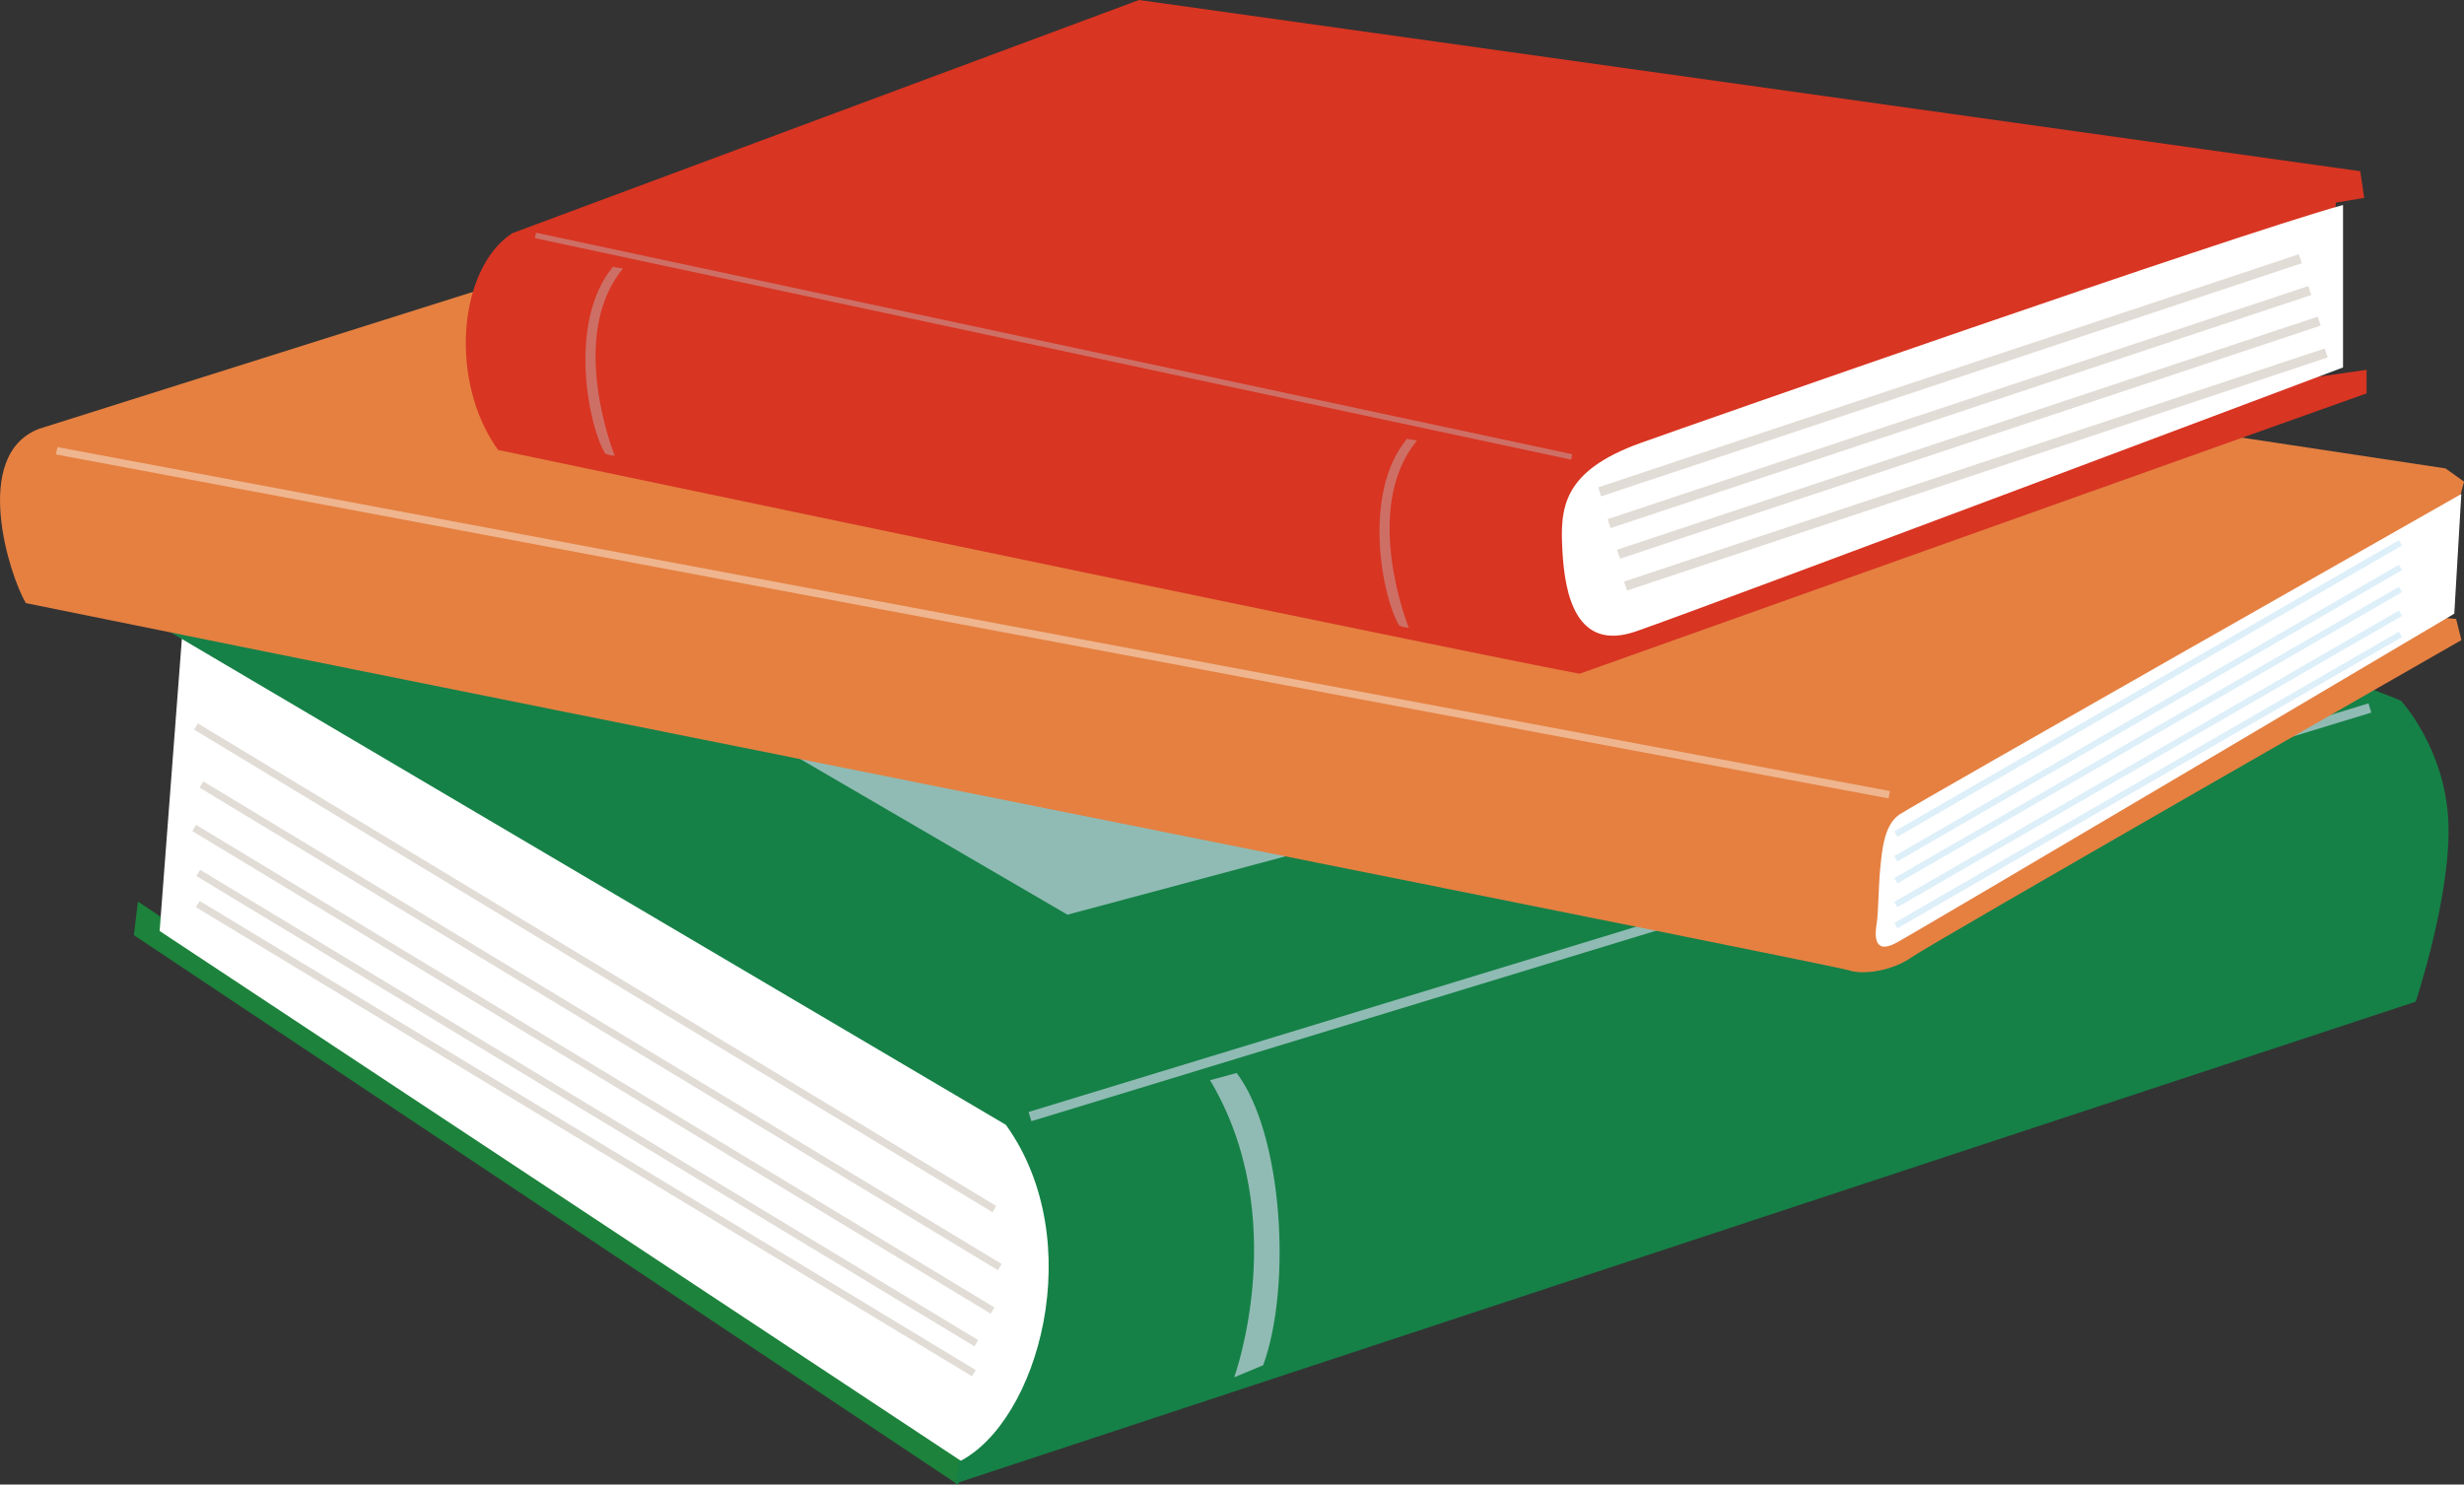
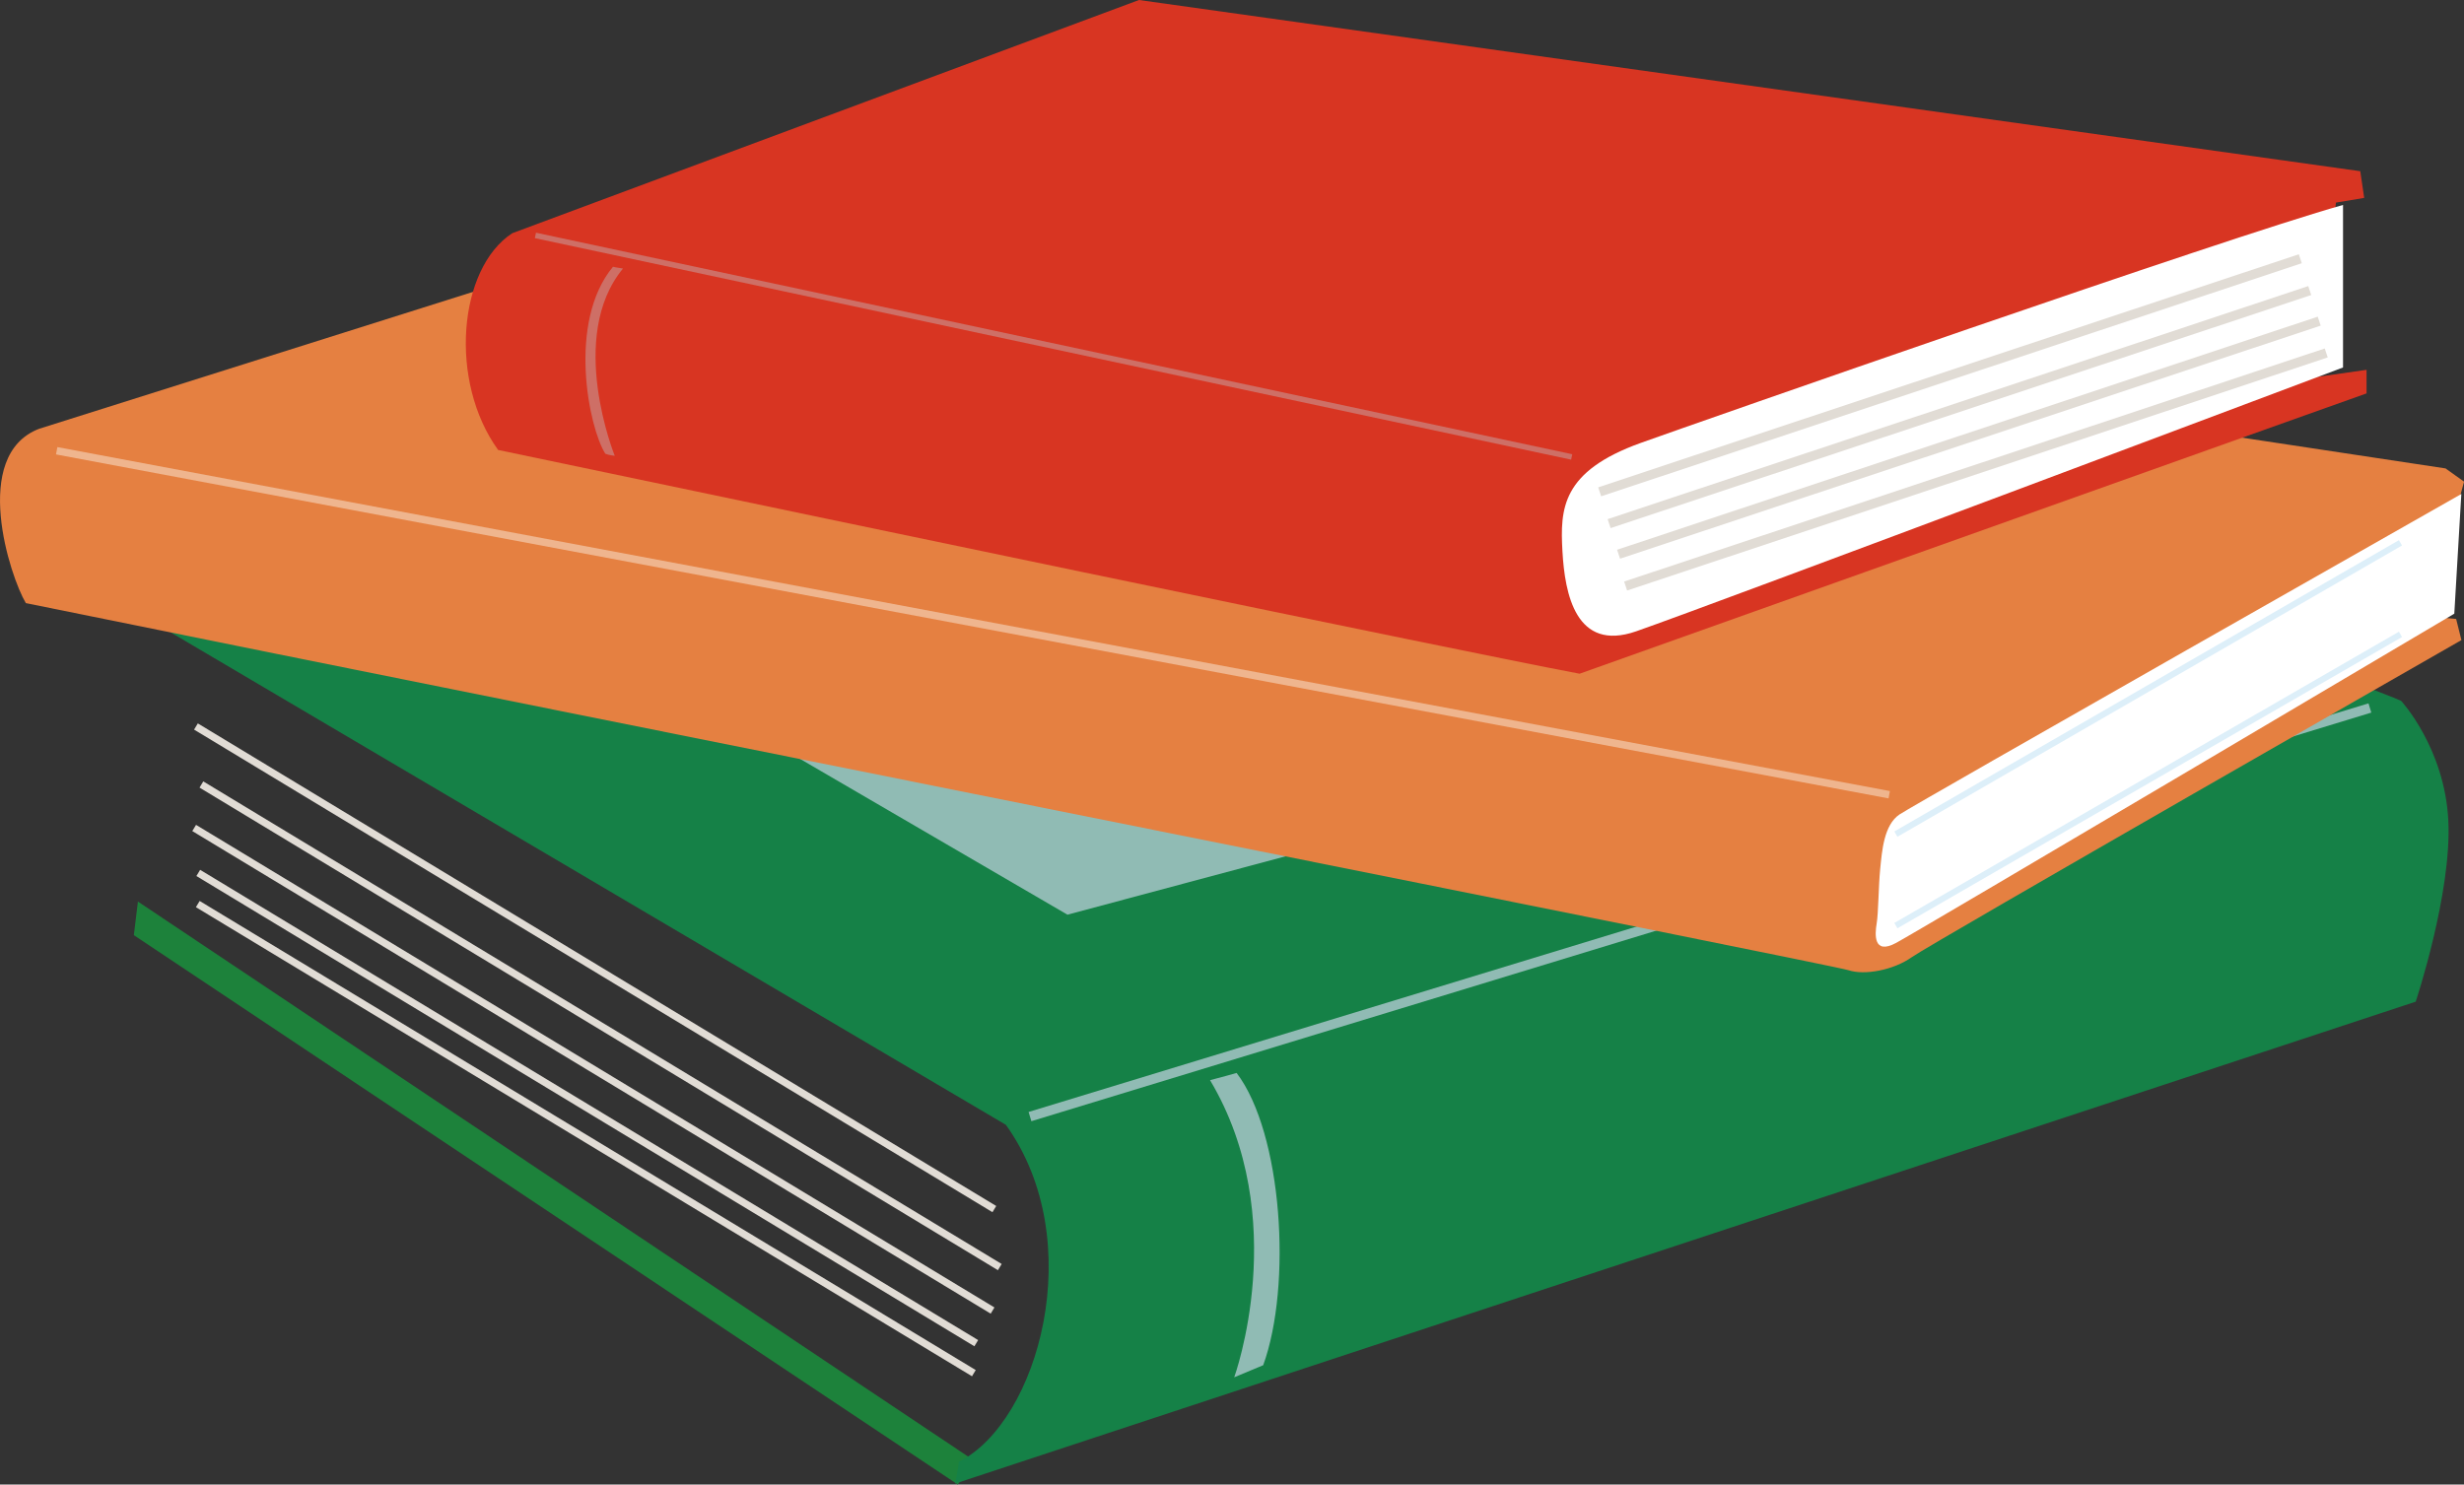
<svg xmlns="http://www.w3.org/2000/svg" id="b" width="56.421" height="34" viewBox="0 0 56.421 34">
  <rect x="0" y="0" width="56.421" height="34" fill="#333333" stroke="none" />
  <defs>
    <style>.d{fill:#efb58e;}.e{fill:#e58041;}.f{fill:#fff;}.g{fill:#90bbb4;}.h{fill:#ce6f66;}.i{fill:#ddeff9;}.j{fill:#e1dcd5;}.k{fill:#d83522;}.l{fill:#158147;}.m{fill:#1d823b;}</style>
  </defs>
  <g id="c">
    <polygon class="m" points="3.065 21.418 21.932 34 22.301 33.448 3.158 20.648 3.065 21.418" />
-     <polygon class="f" points="4.195 14.227 3.655 21.322 22.037 33.48 24.277 32.318 24.858 26.675 23.862 24.019 4.195 14.227" />
    <rect class="j" x="2.947" y="22.082" width="21.363" height=".166" transform="translate(13.823 48.184) rotate(-148.844)" />
    <rect class="j" x="3.071" y="23.41" width="21.363" height=".166" transform="translate(13.367 50.713) rotate(-148.844)" />
    <rect class="j" x="2.905" y="24.406" width="21.363" height=".166" transform="translate(12.544 52.475) rotate(-148.844)" />
    <rect class="j" x="3.038" y="25.294" width="20.817" height=".166" transform="translate(11.825 54.051) rotate(-148.844)" />
    <rect class="j" x="3.031" y="25.994" width="20.766" height=".166" transform="translate(11.402 55.333) rotate(-148.844)" />
    <path class="l" d="m54.982,16.053c-.249-.166-20.581-7.718-20.581-7.718L3.614,13.895v.415l19.419,11.452c1.909,2.656.747,6.805-1.079,7.718,0,.083-.083.498-.083.498l33.444-11.037s.83-2.49.747-4.149-1.079-2.739-1.079-2.739Z" />
    <rect class="g" x="22.888" y="20.783" width="32.077" height=".221" transform="translate(82.254 29.522) rotate(163.038)" />
    <path class="g" d="m28.316,24.573c1.051,1.383,1.272,4.869.609,6.694l-.664.277s1.328-3.651-.553-6.805c.221-.055.609-.166.609-.166Z" />
    <polygon class="g" points="44.277 15.638 32.825 11.074 13.904 14.808 24.443 20.949 44.277 15.638" />
    <path class="e" d="m56.421,11.03l-.423-.302L16.802,4.8.894,9.821c-1.573.605-.665,3.387-.302,3.992,13.67,2.782,41.374,8.287,41.737,8.408.363.121,1.028,0,1.452-.302.423-.302,12.581-7.259,12.581-7.259l-.121-.484-.665-.06.847-3.085Z" />
    <path class="f" d="m56.361,11.313s-12.501,7.097-12.864,7.339c-.363.242-.403.847-.444,1.25-.04.403-.04,1.008-.081,1.25-.04.242-.081.726.444.444.524-.282,12.783-7.541,12.783-7.541l.161-2.742Z" />
    <rect class="i" x="42.519" y="15.696" width="13.342" height=".141" transform="translate(99.672 4.827) rotate(150)" />
-     <rect class="i" x="42.519" y="16.261" width="13.342" height=".141" transform="translate(99.955 5.88) rotate(150)" />
-     <rect class="i" x="42.519" y="16.765" width="13.342" height=".141" transform="translate(100.207 6.821) rotate(150)" />
-     <rect class="i" x="42.519" y="17.309" width="13.342" height=".141" transform="translate(100.479 7.836) rotate(150)" />
    <rect class="i" x="42.519" y="17.793" width="13.342" height=".141" transform="translate(100.721 8.739) rotate(150)" />
    <rect class="d" x=".932" y="14.178" width="42.695" height=".171" transform="translate(41.544 32.392) rotate(-169.367)" />
    <path class="k" d="m54.046,3.921L26.081,0l-14.351,5.341c-1.241.809-1.457,3.399-.324,4.964,22.498,4.721,24.764,5.125,24.764,5.125l18.02-6.42v-.54l-1.133.162.432-3.992.647-.108-.09-.611Z" />
    <path class="f" d="m53.651,4.694c-2.698.755-14.776,4.983-16.078,5.449-1.821.653-1.85,1.512-1.796,2.483.054.971.305,2.314,1.688,1.833,1.773-.617,16.186-6.043,16.186-6.043v-3.723Z" />
    <rect class="j" x="36.198" y="8.487" width="16.908" height=".216" transform="translate(89.733 2.653) rotate(161.596)" />
    <rect class="j" x="36.414" y="9.215" width="16.908" height=".216" transform="translate(90.384 4.004) rotate(161.596)" />
    <rect class="j" x="36.629" y="9.917" width="16.908" height=".216" transform="translate(91.026 5.303) rotate(161.596)" />
    <rect class="j" x="36.791" y="10.645" width="16.908" height=".216" transform="translate(91.571 6.671) rotate(161.596)" />
    <rect class="h" x="11.992" y="7.865" width="24.265" height=".127" transform="translate(46.058 20.726) rotate(-167.931)" />
-     <path class="h" d="m32.218,10.049c-1.052,1.268-.553,3.689-.175,4.282.081.034.216.047.216.047,0,0-1.106-2.725.189-4.289-.108-.013-.229-.04-.229-.04Z" />
    <path class="h" d="m14.036,6.11c-1.052,1.268-.553,3.689-.175,4.282.081.034.216.047.216.047,0,0-1.106-2.725.189-4.289-.108-.013-.229-.04-.229-.04Z" />
  </g>
</svg>